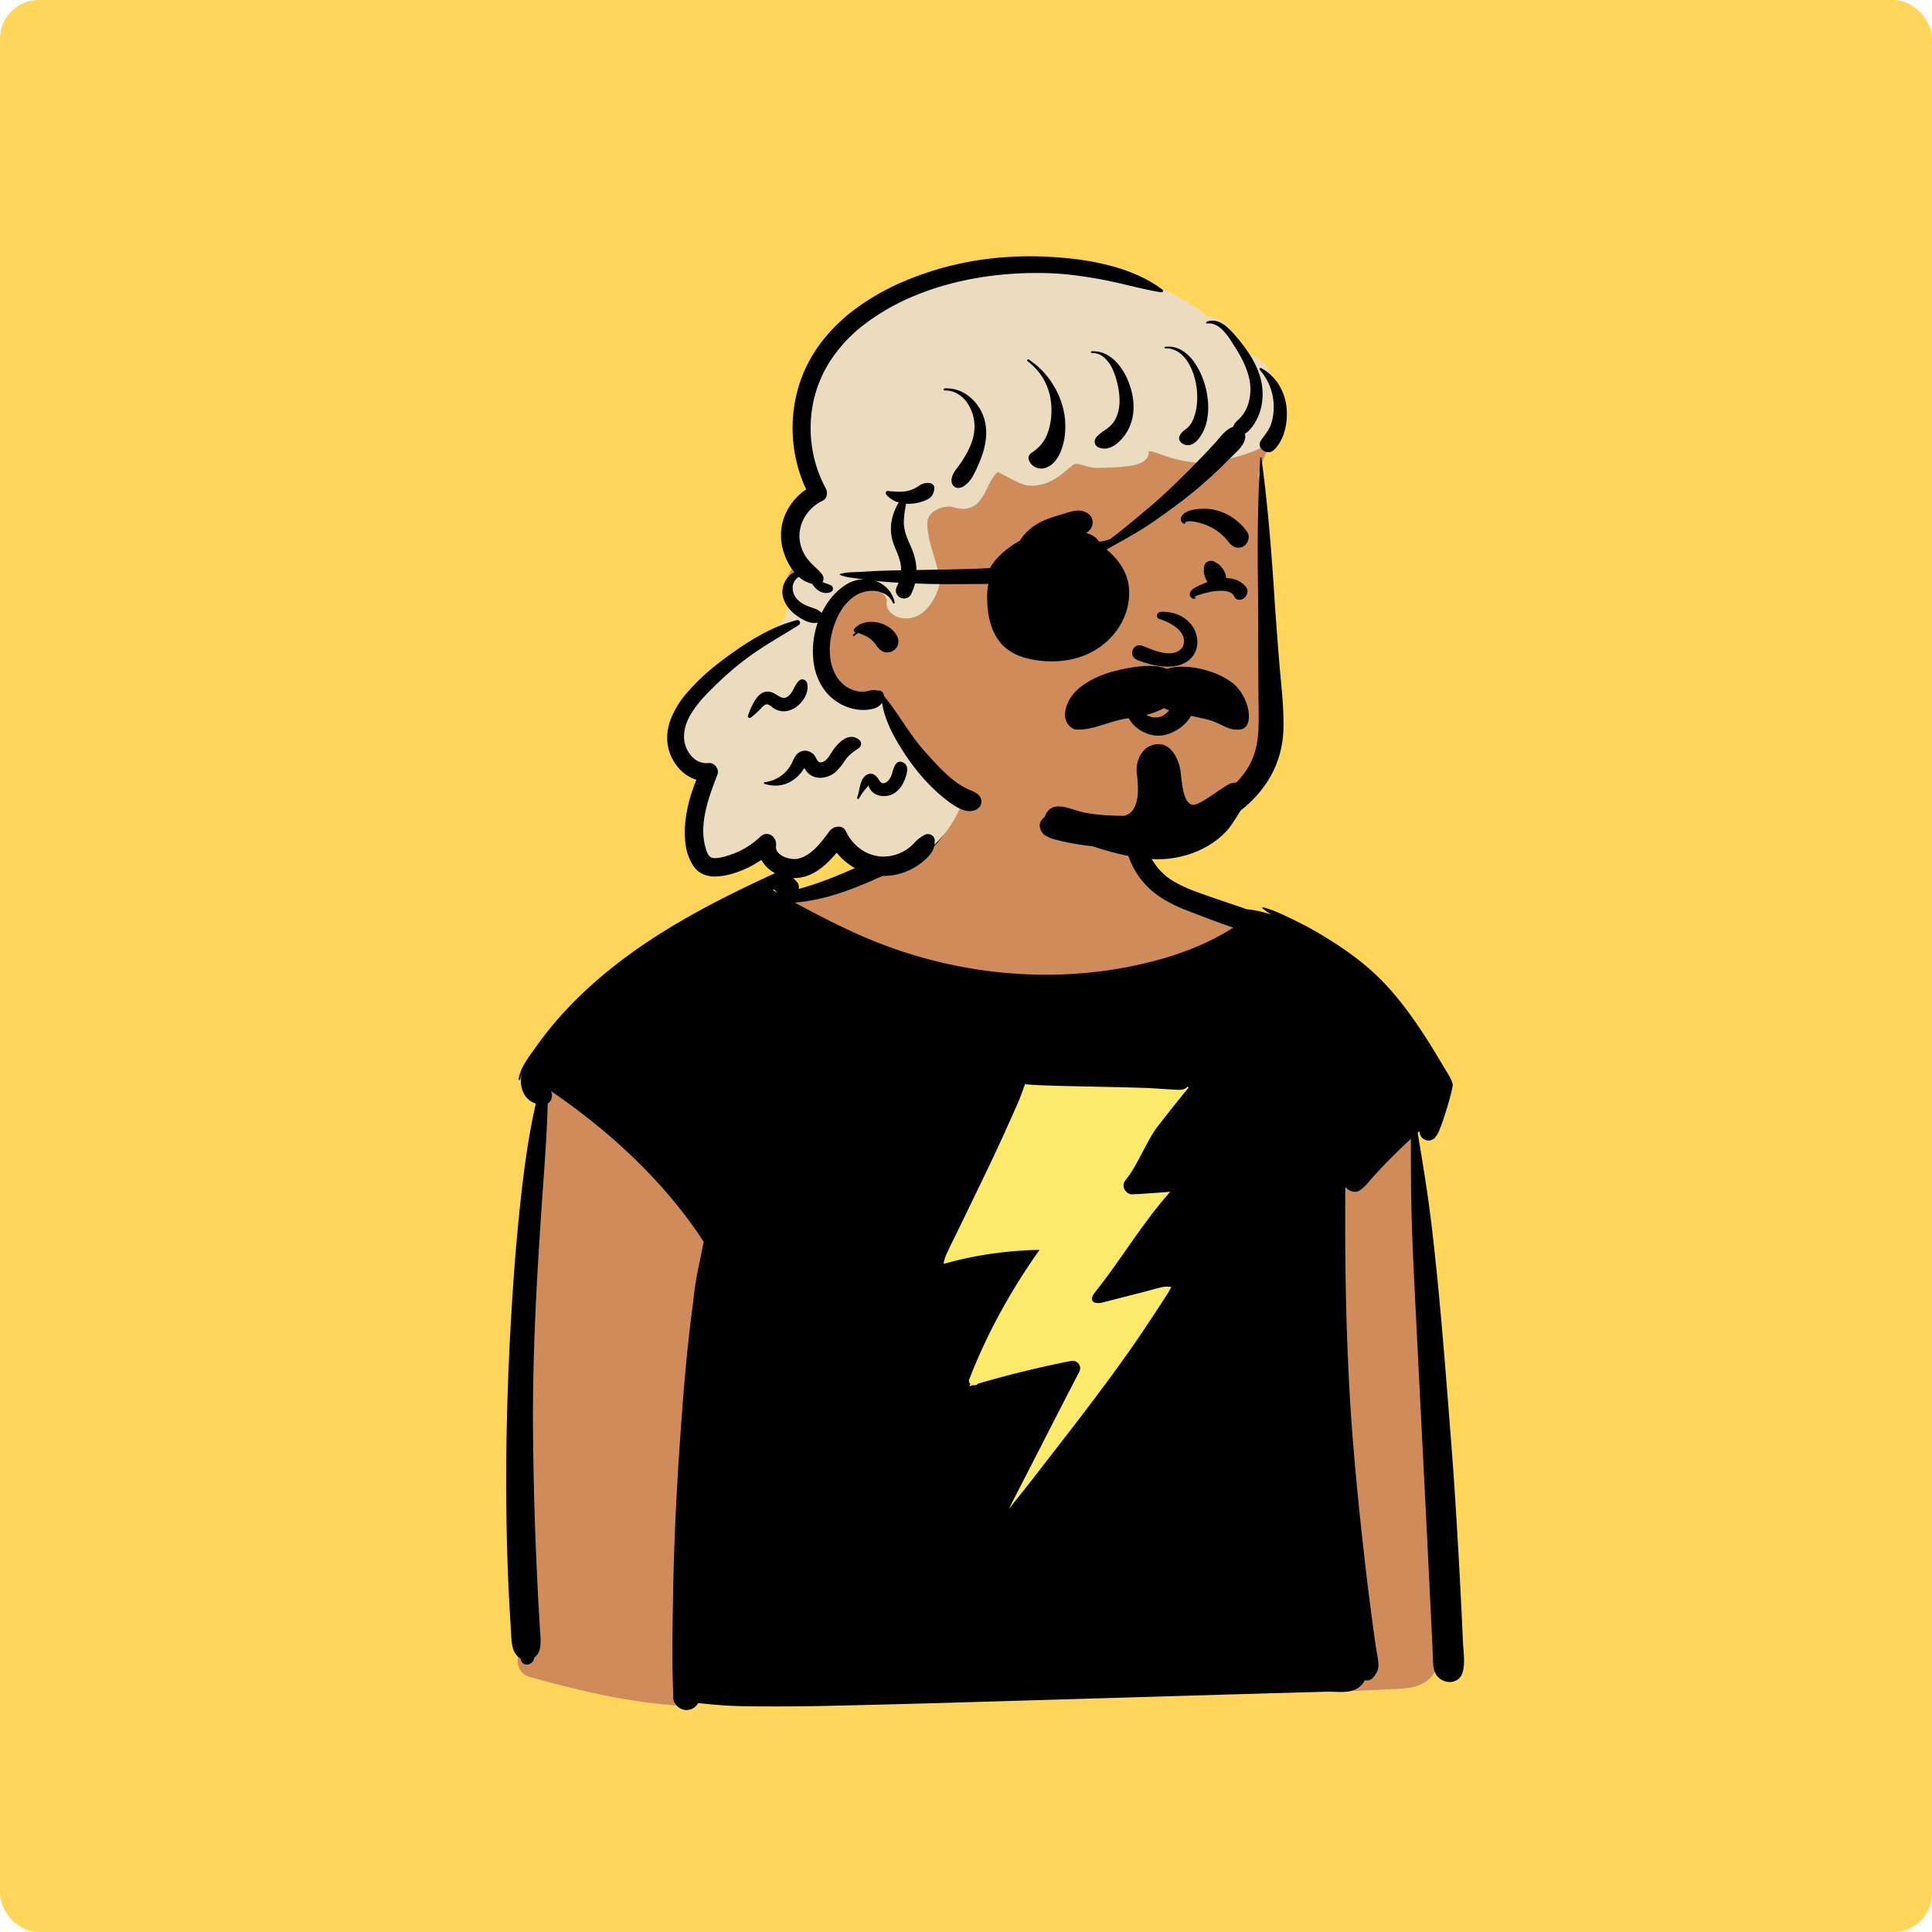
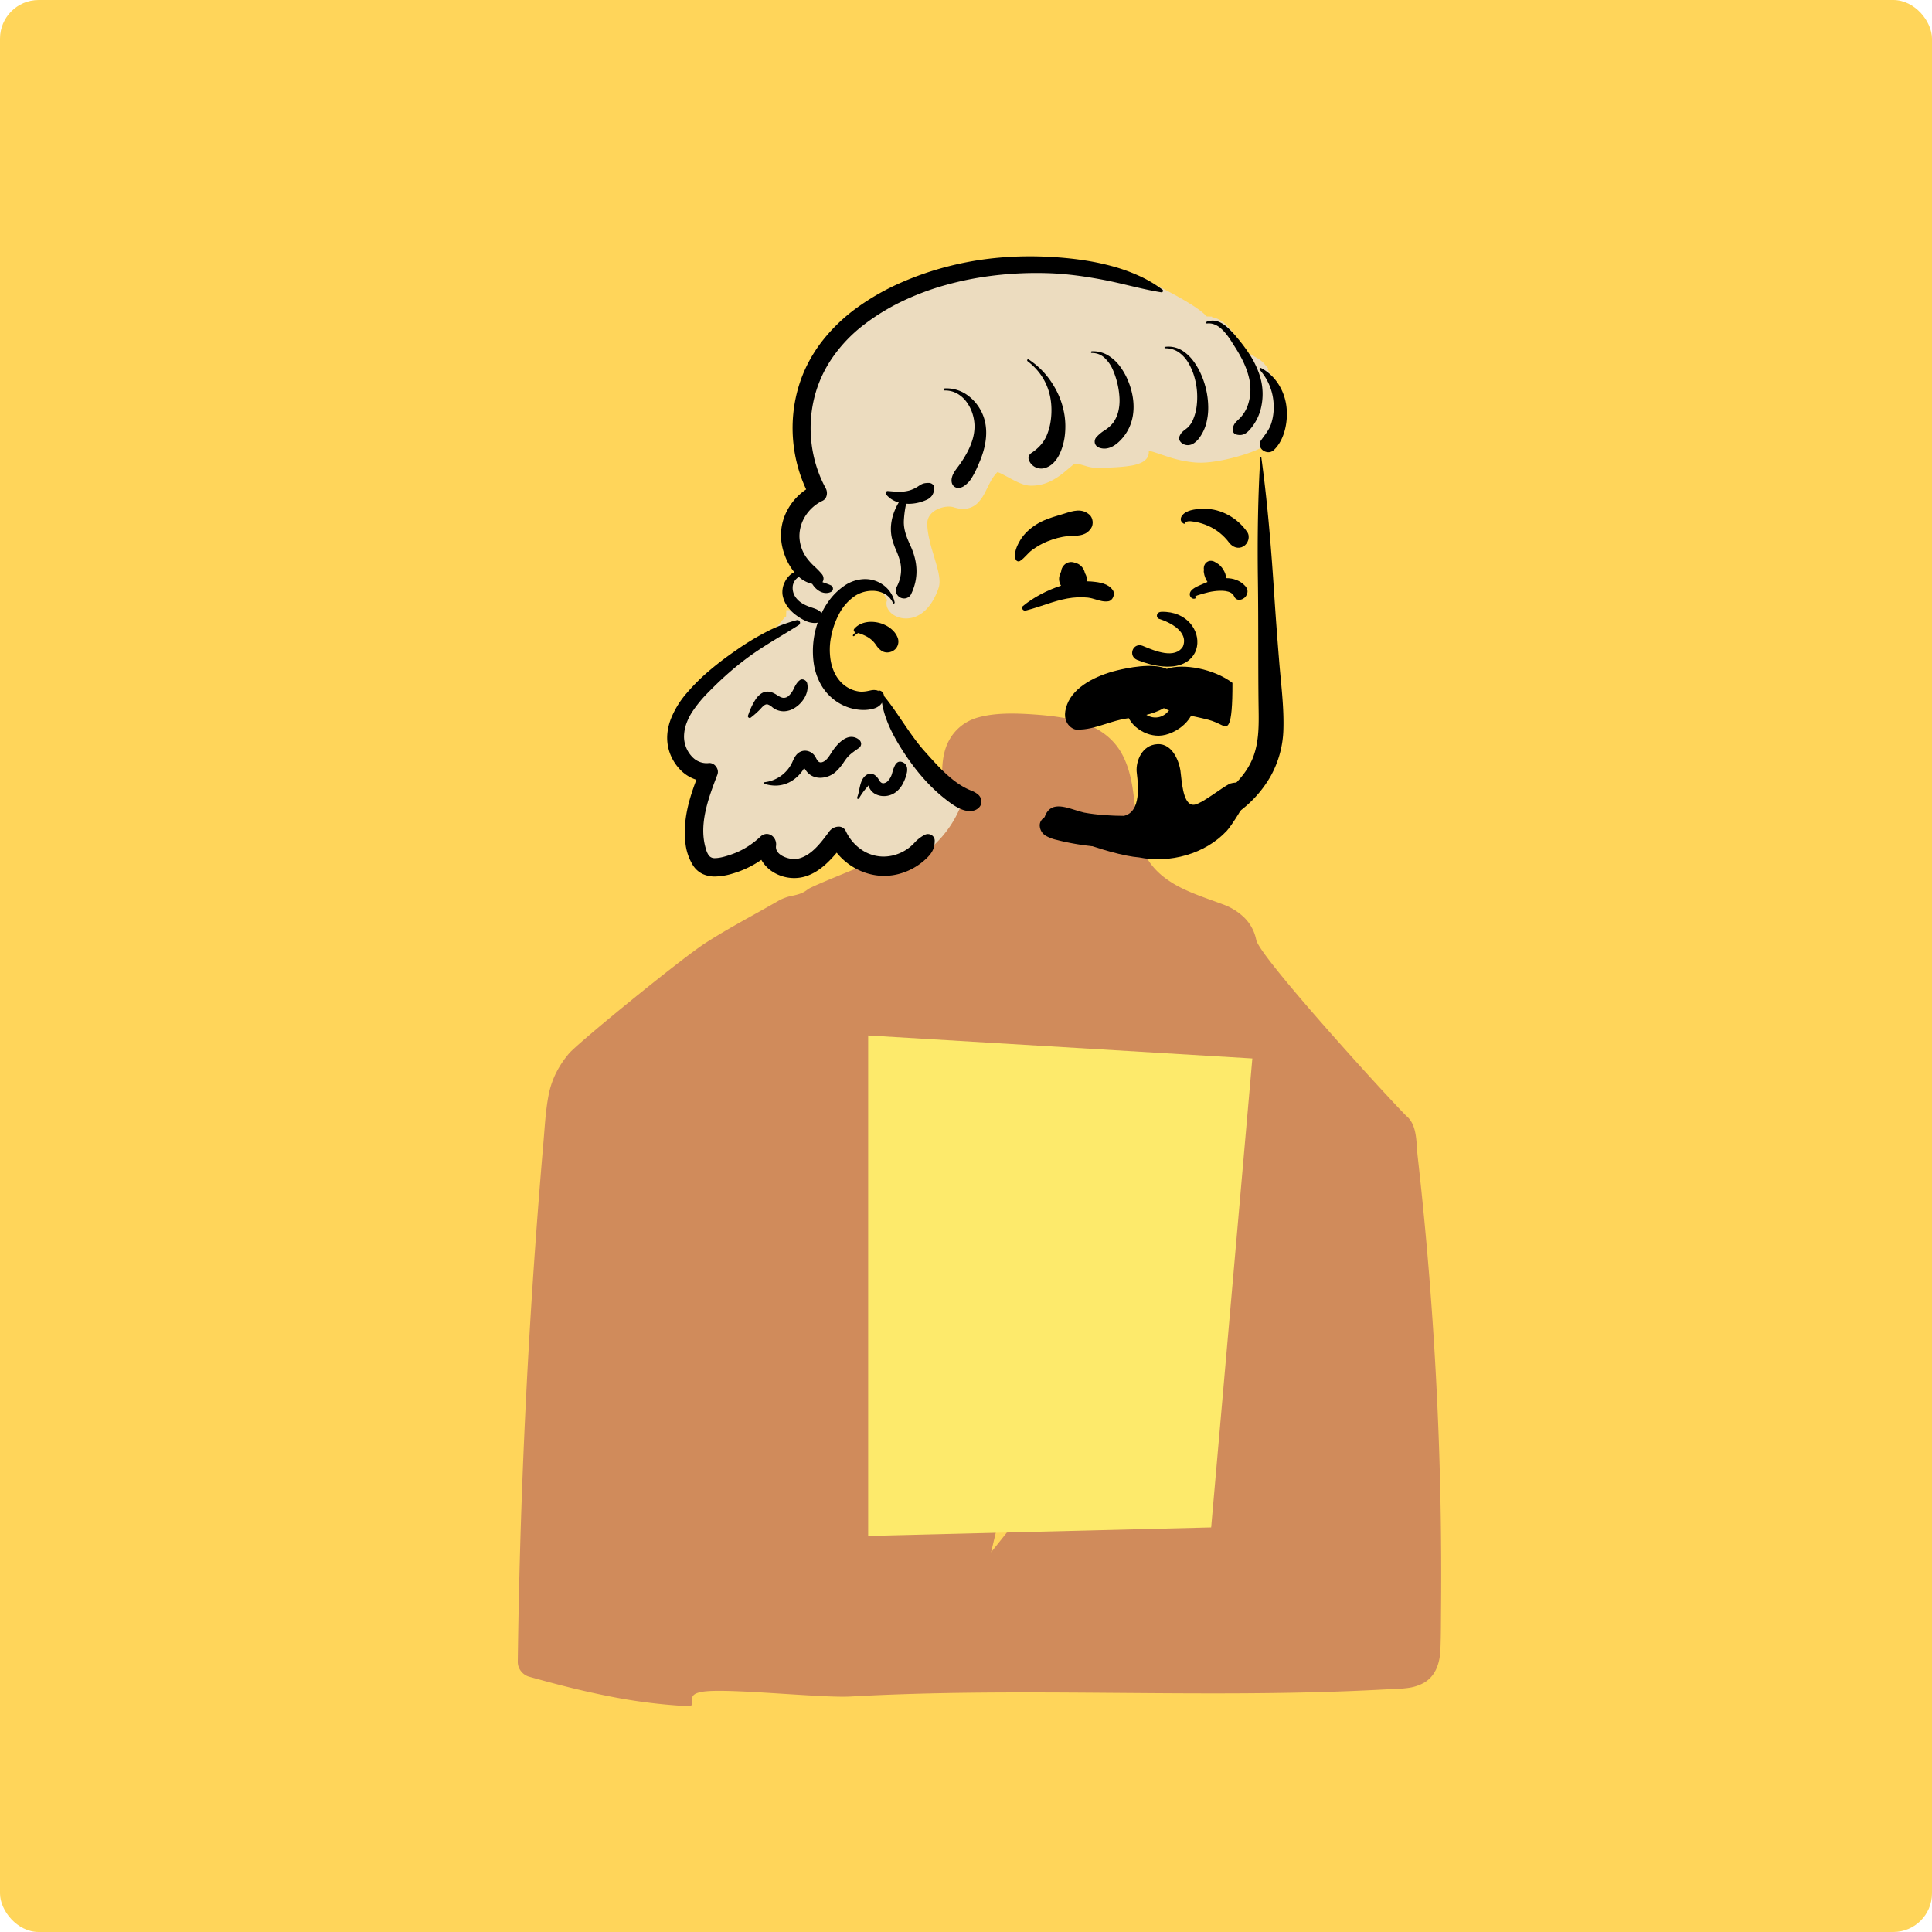
<svg xmlns="http://www.w3.org/2000/svg" viewBox="-350 -150 1500 1500" style="width: 487.5px; height: 487.5px; justify-content: center; align-self: center; transform: scale(1, 1);">
  <rect x="-350" y="-150" width="100%" height="100%" fill="#FFD55A" rx="30" />
  <g transform="rotate(0 414.841 613.332)">
    <g id="body_Thunder_T-Shirt" data-name="body/Thunder T-Shirt" transform="translate(0 459)">
      <path id="_Skin" data-name="✋ Skin" d="M131.6,770.609c-.347,0-.725-.011-1.124-.031a427.35,427.35,0,0,1-61.506-7.994c-17.768-3.537-36.332-8.1-60.191-14.791a12.184,12.184,0,0,1-6.292-4.318A11.688,11.688,0,0,1,0,736.268c.746-57.826,2.4-116.081,4.922-173.147,2.258-51.137,5.275-102.964,8.968-154.042,1.608-22.229,3.372-44.726,5.244-66.868l.816-9.547c.217-2.514.418-5.065.612-7.532.765-9.727,1.556-19.786,3.485-29.459a66.76,66.76,0,0,1,5.8-16.876,75.484,75.484,0,0,1,9.909-14.849c1.674-1.976,7.515-7.242,16.893-15.229,8.687-7.4,19.951-16.736,31.719-26.293,21.179-17.2,47.477-37.936,57.768-44.54,12.153-7.8,24.924-14.918,37.274-21.8,6.4-3.569,13.025-7.259,19.49-11.005a35.16,35.16,0,0,1,10.449-3.63c4.136-.94,8.043-1.828,11.731-4.9,2.007-1.671,19.57-8.854,36.555-15.8,12.953-5.3,26.346-10.775,32.384-13.63l.409-.2a125.942,125.942,0,0,0,15.116-8.333A57.833,57.833,0,0,0,322.2,87.468c1.344-1.614,3.243-7.591,4.572-12.647,1.655-6.3,2.727-12.144,2.731-14.894,0-1.8-.018-3.655-.039-5.447-.1-8.916-.207-18.135,2.458-26.689a38.612,38.612,0,0,1,3.857-8.585A35.86,35.86,0,0,1,348.76,6.6,38.359,38.359,0,0,1,357.48,3c7.285-2.017,15.813-3,26.071-3,6.3,0,12.493.377,16.605.661,5.9.407,13.658,1.04,21.406,2.329a100.3,100.3,0,0,1,20.76,5.524,56.39,56.39,0,0,1,15.544,9.167,47.632,47.632,0,0,1,11.379,13.973,67.859,67.859,0,0,1,5.531,14.068,116.1,116.1,0,0,1,2.975,14.838c.614,4.338,1.116,8.67,1.527,12.335l.95,8.567c.372,3.27.7,5.734,1.348,9.387a84.391,84.391,0,0,0,3.534,13.988A44.071,44.071,0,0,0,491.5,116.76a56.005,56.005,0,0,0,9.886,10.01,75.358,75.358,0,0,0,11.648,7.513c8.211,4.357,17.266,7.625,26.023,10.786,2.749.992,5.592,2.018,8.346,3.057a46.333,46.333,0,0,1,16.749,10.386,33.509,33.509,0,0,1,9.2,17.282c.629,3.121,6.68,11.79,17.985,25.767,9.377,11.594,22.05,26.46,37.665,44.184,27.491,31.2,56.111,62.141,61.254,66.973l.281.258c6.352,5.72,7.01,15.519,7.591,24.164.146,2.166.283,4.212.5,6.146,1.176,10.393,2.317,20.986,3.389,31.486,2.17,21.256,4.129,42.81,5.822,64.063,3.315,41.611,5.756,83.858,7.257,125.569,1.5,41.73,2.1,84.044,1.781,125.765l-.04,4.746c-.024,2.6-.038,5.22-.051,7.759-.042,7.942-.084,16.154-.446,24.2-.564,12.557-4.945,21.231-13.019,25.781a34.966,34.966,0,0,1-12.141,3.871,115.43,115.43,0,0,1-12.993.951c-1.494.053-3.039.107-4.531.182l-.587.031c-10.025.549-20.647,1.033-31.57,1.438-29.922,1.107-62.28,1.623-101.835,1.623-8.272,0-16.969-.021-26.587-.066-15.446-.071-31.157-.193-46.35-.311h-.1c-23.848-.185-48.509-.377-72.758-.377-25.238,0-47.42.211-67.813.644-24.285.516-46.453,1.347-67.771,2.542-1.607.09-3.552.136-5.781.136-10.954,0-27.658-1.059-45.342-2.181l-1.636-.1c-16.893-1.07-36.04-2.284-49.159-2.284-4.2,0-7.643.128-10.226.379-5.339.519-8.607,1.627-9.991,3.386-1.085,1.38-.863,2.946-.667,4.328.162,1.146.3,2.135-.294,2.823C134.625,770.31,133.487,770.609,131.6,770.609ZM380.264,277.188,297.976,437.44h53.508l-38.354,89.037h84.229L367.479,651.191,538.348,437.44H474.229l64.119-84.159H493.876l44.472-71.272Z" transform="translate(51.995 -55)" fill="#d08b5b" />
      <path id="_Top" data-name="👕 Top" d="M298.279,17.856,266.306,381.962,0,388.56V0Z" transform="translate(324.036 194.934)" fill="#fdea6b" />
-       <path id="_Ink" data-name="🖍 Ink" d="M140.026,741.664h0a10.426,10.426,0,0,1-1.378-.092,10.9,10.9,0,0,1-7.087-4.386,8.982,8.982,0,0,1-1.823-6.8c-1.105-25.065-.643-50.643-.2-75.379l0-.119q.057-3.163.113-6.322c.419-23.146,1.271-46.731,2.607-72.1,1.192-22.643,2.744-46.194,4.744-72,2.283-29.354,4.531-51.824,7.29-72.859.333-2.542.652-5.134.961-7.64a271.608,271.608,0,0,1,4.469-28.121c.724-3.109,1.368-6.39,1.991-9.562.518-2.636,1.052-5.358,1.639-8.027l-.323-.511c-1.21-1.915-2.46-3.893-3.747-5.768-4.448-6.487-8.987-12.681-13.49-18.41-26.433-33.636-60.411-64.731-100.99-92.42a7.855,7.855,0,0,1,.511,5.349,6.382,6.382,0,0,1-3.081,4.21c-.5,20.475-1.976,41.25-3.4,61.34v.017c-.3,4.284-.618,8.713-.918,13.074-3.216,46.829-4.487,72.248-5.235,89.161-1.444,32.66-2.048,61.867-1.845,89.289.225,30.387.925,60.445,2.08,89.339.668,16.489,1.352,31.251,2.091,45.131.3,5.656.653,11.408.992,16.971l0,.028c.116,1.906.261,4.278.4,6.53q.041.675.085,1.354a44.381,44.381,0,0,1-.091,9.99,14,14,0,0,1-1.458,4.4,11.336,11.336,0,0,1-3.156,3.658l-.011.067,0,.011c-.006.04-.012.077-.018.11a6,6,0,0,1-2.068,3.8,5.851,5.851,0,0,1-3.71,1.407,4.524,4.524,0,0,1-2.764-.9,5.372,5.372,0,0,1-1.858-2.894c-.046-.167-.1-.338-.14-.489l0-.006c-.046-.158-.094-.32-.138-.483-6.461-3.908-6.852-11.633-7.231-19.1-.048-.948-.1-1.927-.159-2.878-.509-7.862-.99-16.2-1.471-25.489C1.371,637.939.762,620.773.4,603.111-.2,573.9-.119,543.5.649,512.76c.728-29.145,2.094-59.516,4.06-90.27,2.094-32.828,4.73-62.29,8.06-90.069,2.906-24.175,6.16-43.762,10.239-61.64a14.781,14.781,0,0,1-6.107-3.516,17.325,17.325,0,0,1-4.142-6.344,20.133,20.133,0,0,1-1.357-6.535,20.528,20.528,0,0,1,.8-6.395,26.457,26.457,0,0,0-1.37,4.13.527.527,0,0,1-.523.441.685.685,0,0,1-.513-.24.646.646,0,0,1-.144-.53,34.243,34.243,0,0,1,4.292-11.462,113.605,113.605,0,0,1,6.927-10.4l0-.006c.628-.872,1.278-1.773,1.9-2.646a273.287,273.287,0,0,1,17.22-21.95c5.19-5.936,10.753-11.806,16.533-17.448,5.573-5.439,11.517-10.831,17.668-16.025a398.657,398.657,0,0,1,38.18-28.34c12.57-8.259,25.993-16.216,41.037-24.326,12.817-6.909,26.808-13.919,42.773-21.43,3.765-1.776,7.7-3.6,12.039-5.591a6.076,6.076,0,0,1,2.517-.567,5.541,5.541,0,0,1,1.183.128.017.017,0,0,0,.008,0l0,0a7.465,7.465,0,0,1,2.112-.3,10.416,10.416,0,0,1,6.278,2.328l.163.128a28.792,28.792,0,0,1,5.657,5.361,6.436,6.436,0,0,1,.98,4.919c6.554-1.765,13.368-3.982,20.83-6.779,15.937-5.97,31.157-13.129,45.38-19.949.918-.441,1.883-.9,2.735-1.3a140.6,140.6,0,0,0,16.761-8.911c6.04-3.949,10.4-8.2,13.334-12.987,3.84-6.255,5.19-13.629,6.5-20.76l.011-.06q.112-.611.224-1.22c.51-2.762.991-5.587,1.456-8.319,1-5.9,2.043-12.005,3.444-17.9a7.658,7.658,0,0,1,2.94-4.288A8.333,8.333,0,0,1,345.649,0a9.764,9.764,0,0,1,4.12,1.111,6.249,6.249,0,0,1,3.366,3.961,11.636,11.636,0,0,1,.374,5.25c-1.007,6.741-2.486,13.557-3.917,20.15v.006c-.543,2.5-1.105,5.093-1.632,7.635-1.589,7.692-3.679,16.52-8.41,23.95-3.892,6.107-9.294,11.435-16.514,16.287A147.282,147.282,0,0,1,302.419,89.38c-16.4,7.547-33.35,15.35-51.07,20.351a149.045,149.045,0,0,1-26.27,4.969c-.278.027-.643.06-1,.08,4.008,2.2,8.106,4.367,11.959,6.4,14.212,7.506,26.9,13.711,38.79,18.969a360.18,360.18,0,0,0,70.453,22.785,353.974,353.974,0,0,0,73.633,7.832c1.876,0,3.778-.016,5.654-.047a341.1,341.1,0,0,0,38.2-2.763,320.14,320.14,0,0,0,37.627-7.188,244.381,244.381,0,0,0,39.16-13.219,194.732,194.732,0,0,0,20.11-10.341c1.673-1,3.281-2.036,4.77-3.011-11.573-3.913-23.146-8.4-34.337-12.733l-.006,0-1.1-.425a108.521,108.521,0,0,1-20.276-9.97,63.473,63.473,0,0,1-16.534-15.22,62.992,62.992,0,0,1-9.2-17.677,92,92,0,0,1-4.173-19.545c-1.1-10.084-1.836-25.109.94-39.42a.938.938,0,0,1,.976-.769,1.118,1.118,0,0,1,1.094.769c1.6,5.606,2.792,11.407,3.945,17.017,1.315,6.4,2.675,13.01,4.645,19.384a141.1,141.1,0,0,0,6,16.216,75.74,75.74,0,0,0,8.675,14.9A47.311,47.311,0,0,0,519.73,99.15a116.521,116.521,0,0,0,17.7,7.8c7.458,2.747,15.111,5.332,22.512,7.831l.029.01c4.911,1.659,9.989,3.374,14.959,5.119a79.138,79.138,0,0,1,19.03,4.251c-2.58-1.736-4.768-3.32-6.69-4.839a.413.413,0,0,1-.135-.482.6.6,0,0,1,.531-.394.46.46,0,0,1,.115.015c7.916,2.033,16.107,6.021,23.334,9.539l.516.251c8.248,4.028,15.559,7.989,22.35,12.111,8.388,5.1,15.617,9.877,22.1,14.616a191.88,191.88,0,0,1,20.33,16.965c10.875,10.494,21.136,23.073,32.29,39.588,4.235,6.276,8.579,13.1,13.28,20.861,1.885,3.1,3.9,6.473,6.339,10.62.528.9,1.1,1.812,1.652,2.7,1.988,3.187,4.042,6.479,4.9,10.071.145.608-.228,2.786-1.079,6.3-.8,3.283-1.951,7.481-3.254,11.822-2.384,7.943-5.645,17.583-7.647,20.821-.324.516-.642,1-.97,1.489a6.882,6.882,0,0,1-5.749,3.284,7.22,7.22,0,0,1-5.215-2.328,6.658,6.658,0,0,1-1.765-5.115c-.554.487-1.073.948-1.541,1.369l.006.033c3.906,23.4,7.944,47.587,10.815,71.827,6.066,51.3,10.149,103.63,14.1,154.237v.006l.015.192c.466,5.974.948,12.151,1.426,18.226,2.229,28.424,3.883,56.615,5.521,85.4.888,15.778,1.634,30.076,2.28,43.711.353,7.349.7,14.784,1.006,21.343l.024.517c.08,1.787.221,3.589.37,5.5.459,5.873.933,11.945-.47,17.395a10.69,10.69,0,0,1-3.97,6.113,10.551,10.551,0,0,1-6.266,1.958,12.68,12.68,0,0,1-6.911-2.091A11.862,11.862,0,0,1,720.9,711.8c-1.221-3.435-1.309-7.228-1.395-10.9-.023-1.006-.048-2.047-.1-3.054l-.3-6.5-.3-6.412c-.39-8.141-.784-16.166-1.171-23.852-.4-7.967-.786-16.029-1.164-23.825l-.009-.195c-.376-7.756-.764-15.775-1.156-23.659-1.474-29.651-3-59.8-4.483-88.954l-.016-.316c-1.354-26.684-2.754-54.277-4.111-81.49-.208-4.183-.424-8.462-.614-12.236V430.4c-1.222-24.261-2.486-49.349-3.155-74.049-.467-17.412-.5-35.114-.529-52.235q-.005-2.958-.011-5.917c-.34.309-.686.631-1.021.942l-.007.006-.563.522c-7.627,7.162-13.731,13.165-19.21,18.891-2.645,2.767-6.112,6.428-9.48,10.21-.66.743-1.313,1.515-1.944,2.262a34.943,34.943,0,0,1-7.366,7.148,6.433,6.433,0,0,1-3.742,1.124,9.623,9.623,0,0,1-6.148-2.4c-.221-.2-.443-.393-.657-.577a5.671,5.671,0,0,1-.752-.794c-.027,4.844-.059,10.575-.08,16.351-.093,33.223.287,63.127,1.161,91.421,1,32.435,2.63,62.292,4.979,91.278,2.232,27.632,5.143,56.865,9.16,92,1.668,14.605,3.539,29.7,5.56,44.87.975,7.3,2.012,14.711,3.17,22.66.192,1.335.45,2.727.7,4.073l0,.008a53.07,53.07,0,0,1,1.09,8.28,11.968,11.968,0,0,1-1.219,5.638,23.174,23.174,0,0,1-3.281,4.731A5.966,5.966,0,0,1,668.2,718.7a6.966,6.966,0,0,1-1.687-.2,13.558,13.558,0,0,1-2.88,4.181c-4.469,4.375-10.534,4.965-15.877,4.965-1.791,0-3.576-.072-5.3-.142l-.084,0h-.006c-1.762-.072-3.425-.139-5.067-.139-.52,0-1,.007-1.464.021l-24.217.715-.193.006L574.9,729.181l-6.323.187c-69.928,2.072-142.237,4.214-213.408,6.313-35.993,1.071-72.959,2.023-109.87,2.83-11.1.237-22.846.352-35.912.352-5.954,0-12.175-.023-19.017-.072a358.027,358.027,0,0,1-41.31-2.58,10.212,10.212,0,0,1-9.032,5.454ZM439.67,470.542h0a5.943,5.943,0,0,1,5.142,2.841,5.764,5.764,0,0,1,.086,5.768l-.425.815c-.461.882-.934,1.789-1.394,2.685-7.854,15.088-15.733,30.484-23.353,45.372l-.011.021c-3.681,7.192-7.487,14.629-11.267,21.985q-4.718,9.189-9.436,18.371l-.464.9q-4.155,8.087-8.309,16.176c-.016.026-.03.053-.043.079s-.024.048-.038.072c6.579-8.072,13.278-16.5,19.91-25.06,3.434-4.435,7-9.035,10.155-13.093,22.222-28.63,45.2-58.233,66.336-88.518,6.355-9.11,12.485-18.393,18.22-27.121,3.011-4.588,6.089-9.332,9.15-14.1.094-.142.323-.564.612-1.1.539-.994,1.354-2.5,1.988-3.461-.467-.025-.944-.064-1.405-.1-.833-.067-1.69-.136-2.548-.136a11.893,11.893,0,0,0-2.257.2c-3.525.684-7.081,1.667-10.521,2.618-1.63.45-3.312.915-4.969,1.342-8.148,2.081-16.427,4.2-24.434,6.259l-.032.008-3.364.863c-1.243.31-2.5.634-3.718.947l-.242.062a13.8,13.8,0,0,1-3.413.466c-2.274,0-3.942-.737-4.577-2.023-.7-1.42-.147-3.375,1.6-5.653l.073-.095c1.183-1.539,2.406-3.13,3.637-4.7,7.224-9.288,14.311-19.393,21.164-29.166,10.733-15.305,21.83-31.129,34.055-44.754-10.453.792-19.877,1.487-29.35,1.99-.1.005-.2.008-.3.008a6.816,6.816,0,0,1-5.829-3.891,6.063,6.063,0,0,1,.23-6.4c1.074-1.492,2.069-2.849,3.04-4.149,3.472-4.647,7.168-11.682,10.743-18.485,3.849-7.325,7.83-14.9,11.646-19.776l1.224-1.563c7.406-9.458,15.062-19.236,22.9-28.606l-.949-.8c-1.723,2.257-4.708,2.518-6.8,2.518-1.1,0-2.182-.078-3.229-.154h-.006c-.434-.031-.843-.061-1.241-.084-4.352-.238-8.961-.527-13.7-.859-7.947-.552-26.21-.932-45.544-1.334-25.632-.533-52.133-1.084-55.546-2.086q-.346.955-.69,1.907c-1.825,5.053-3.549,9.824-5.72,14.673-2.715,6.079-5.581,12.482-9.02,20.15-5.83,13-12.044,25.984-17.89,38.079q-4.489,9.295-8.978,18.584l-1.051,2.176q-4.345,8.994-8.691,17.989c-.986,2.032-2,4.08-2.987,6.061-2.083,4.191-4.236,8.525-6.163,12.861-.478,1.077-2.029,4.774-1.91,7.129a286.607,286.607,0,0,1,35.495-7.628,300.857,300.857,0,0,1,36.155-3.151c.669-.02,1.347-.032,2-.043h.01l.135,0,.529-.01a481.789,481.789,0,0,0-30.454,48.632,442.62,442.62,0,0,0-24.064,51.692,3.209,3.209,0,0,0,.821,3.772q-.2.4-.395.8l-.011.022c-.156.316-.318.642-.474.966.561-.17,1.143-.341,1.656-.492q.6-.177,1.207-.356a4.871,4.871,0,0,0,.934.091,4.192,4.192,0,0,0,3.1-1.286c23.61-6.92,47.824-12.841,71.97-17.6A6.684,6.684,0,0,1,439.67,470.542ZM665.679,334.931a8.759,8.759,0,0,1-.58.95c.137-.144.282-.286.409-.411l.171-.169Zm-457.59-230.38h0l-.009,0c-.34.156-.725.334-1.111.505,1.084.655,2.258,1.352,3.59,2.13-.37-.359-.734-.744-1.087-1.116l-.005-.006c-.235-.248-.478-.5-.718-.749a6.633,6.633,0,0,1-.66-.77Z" transform="translate(43 -23)" />
    </g>
    <g transform="translate(225 0)">
      <g>
        <g id="head_Medium_Bangs_2" data-name="head/Medium Bangs 2">
-           <path id="_Skin" data-name="✋ Skin" d="M463.868,89.463c-2.221-5.605-6.149-12.65-12.714-12.931-5.078-15.525-17.7-31.336-35.266-30.916C364.34-7.1,299.444-4.613,231.594,6.546c-35.8,6.639-72.143,19.639-98.841,45.293-31.976,30.2-44.427,82.9-19.387,121.092-21.641,11.6-22.061,39.117-12.806,58.976-11.125,7.693-11.8,26.365.726,32.233a11.376,11.376,0,0,0,1.075,7.972c-6.211,5.17-14.295,8.989-20.978,12.272a9.881,9.881,0,0,0-5.366,6.492C54.073,305.272-.645,340.454.007,368.455c-.322,14.608,10.514,24.222,23.682,28.05-7.835,15.663-13.782,33.958-6.282,50.854,2.073,5.1,17.605,20.108,18.387,20.385,1.367,1.172,23.65-9.058,34.48-14.276,2.1,13.66,16.707,20.817,29.3,16.136,11.939-3.6,19.278-13.706,26.808-22.9,10,21.8,39.4,22.054,58.408,12.654,17.069-7.885,30.044-22.337,37.272-39.752,38.382,18.789,83.288,24.266,124.988,16.761,2.676,4.736,8.6,7.917,13.877,6.085,22.174-6.666,46.691-7.04,65.487-22.313,39.179-28.121,42.478-79.965,39.746-124.158-2.423-44.063-.3-88.493-8.312-132.08,3.476-12.833,9.258-24.178,14.608-36.234C478.266,115.025,478.144,96.232,463.868,89.463Z" transform="translate(-56 55)" fill="#d08b5b" />
          <path id="_Hair" data-name="💈 Hair" d="M279.007,0l1.523.006q3.777.025,7.539.149a277.29,277.29,0,0,1,42.627,5.1l2.365.454c3.87.758,7.336,1.518,12.865,2.809L356.9,11.1c5.587,1.3,9.7,2.2,13.493,2.927l.5.094s29.242,14.016,38.686,23.237l.942.927.4.4,4.106.13.04.518.035.005c4.077.634,7.764,2.746,11.194,6.033l.366.357.352.353a58.9,58.9,0,0,1,7.739,10.2l.666,1.049,1.193,1.893.967,1.52q.942,1.492,1.811,2.953l.571.972.411.714,10.6,6.184A18.131,18.131,0,0,1,455.161,75l.344.382.338.393,2.889,3.437-.582.606.281.37.5.691.492.7.479.709.206.312.311.673.152.336.121.277.362.186.736,1.329a48.707,48.707,0,0,1,6.02,22.774A45.409,45.409,0,0,1,465.6,123.63a34.374,34.374,0,0,1-5.239,9.642L458.3,136.1l-.421.583-.5.709-.234.337c-3.349,4.85-31.971,14.031-49.563,14.475l-.53.011-.677.007q-2.518.011-4.864-.184a90.917,90.917,0,0,1-20.445-4.319l-1.525-.493-8.1-2.721c-.258-.085-.466-.154-.61-.2l-.739-.231a26.2,26.2,0,0,0-3.963-.975l-.18-.022-.018.335-.006.316v.257c.052,3.727-2.212,6.444-5.723,8.176a31.466,31.466,0,0,1-8.733,2.481l-.577.092c-5.911.913-12.96,1.3-24.752,1.57q-.674.015-1.358-.016a32.878,32.878,0,0,1-8.221-1.609l-1.749-.5-.948-.262a17.65,17.65,0,0,0-3.665-.717l-.269-.011-.267,0a4.1,4.1,0,0,0-2.705.849l-.4.324-5.437,4.554c-.708.589-1.343,1.112-1.808,1.482l-.189.149c-7.462,5.85-14.576,9.193-22.958,9.51l-.561.017-.584.007q-.639,0-1.282-.023c-3.529-.134-7.193-1.443-12.2-3.965l-1.037-.53-.726-.379c-.371-.195-.757-.4-1.176-.624l-3.732-2-1.908-1a26.33,26.33,0,0,0-4.4-1.971l-.14-.037-.08.077a31.492,31.492,0,0,0-5.506,7.723l-.275.511-.4.761-2.6,5.168-.491.961a33.432,33.432,0,0,1-5.447,8.207,15.721,15.721,0,0,1-10.7,5.08l-.432.023-.512.013a23.368,23.368,0,0,1-6.493-.937l-.54-.155-.526-.161c-3.464-1.094-8.939-.413-13.288,1.9-4.723,2.507-7.324,6.331-7.208,11.219a53.309,53.309,0,0,0,.828,7.851l.139.775a119.462,119.462,0,0,0,2.865,11.653l2.894,9.763.327,1.139.328,1.172c.47,1.707.845,3.195,1.154,4.6,1.181,5.355,1.378,9.376.194,12.8-5.22,15.106-14.28,23.131-24.592,23.469l-.356.009h-.441c-7.922-.085-15.1-5.248-15.015-11.935a5.48,5.48,0,0,1,.374-1.944l.106-.249.051-.106-.082-.2a18.376,18.376,0,0,0-14.679-10.918l-.375-.044-.37-.036c-.363-.031-.726-.053-1.069-.065l-.336-.009-.4,0c-8.813.013-17.533,5.88-24.393,15.476a53.229,53.229,0,0,0-3.951,6.495l-.393.774-1.907,3.9-1.288,3.774c-7.1,20.779-3.5,42.522,10.351,53.764l.423.337a33.061,33.061,0,0,0,17.129,6.934c.721.074,1.447.12,2.145.139l.518.009.6,0a23.4,23.4,0,0,0,5.75-.754,7.81,7.81,0,0,0,3.12-1.453,4.741,4.741,0,0,0,.455-.441l.106-.127.04-.054,9.469,1.4c1.611,10.224,6.264,20.818,13.833,32.967l.477.761.832,1.31.846,1.311c8.906,13.7,18.839,25.233,29.757,34.084l.763.613,1.023.811.939.735c1.824,1.416,3.345,2.518,4.866,3.5l.381.244,3.591,2.275-1.667,3.91a83.856,83.856,0,0,1-15.871,24.477l-.624.658-4.6,4.741-3.536-4.5a.371.371,0,0,0-.2-.095l-.065-.007h-.036l-.048,0-.057.015-.058.026a22.346,22.346,0,0,0-6.19,4.679l-.3.314-.353.371-.486.506a38.049,38.049,0,0,1-26.047,11.537l-.63.012h-.634q-.341,0-.683-.012c-14-.388-26.548-9.358-32.715-22.5-.245-.522-.47-.692-.885-.726l-.118-.006-.148,0A4.357,4.357,0,0,0,122,441.282l-.125.157-2.361,3.171-.9,1.2c-8.42,11.054-15.333,17.1-24.618,18.936a15.557,15.557,0,0,1-2.326.269l-.5.02h-.291A25.739,25.739,0,0,1,78.7,461.849c-4.744-2.695-7.678-6.839-7.306-11.974l.028-.329.066-.549c.31-2.742-1.885-4.232-3.564-2.886l-.114.1-.139.126A67.932,67.932,0,0,1,44.222,460.87l-.758.266-1.126.384c-5.4,1.824-9.216,2.728-13.229,2.8a10.518,10.518,0,0,1-8.449-3.6,16.229,16.229,0,0,1-3.094-6l-.142-.442-.31-1.013-.192-.659c-2.486-8.748-2.54-18.1-.588-28.424,1.458-7.71,3.779-15.158,7.683-25.6l.758-2.013,1.563-4.106c.157-.412-.782-1.85-1.363-2.012l-.068-.012-.53.057c-.372.035-.747.06-1.131.075l-.584.014h-.383C9.6,390.46-.087,378.026,0,364.855c.1-12.339,6.3-22.947,18.15-35.541l1.029-1.084,1.114-1.154,1.1-1.126a248.2,248.2,0,0,1,32.5-28.1l.928-.662,1.033-.729c3.774-2.647,7.443-5.048,12.521-8.2l2.989-1.846,12.115-14.3q.436-.247.859-.493l.154-4.959,11.673.241a23.431,23.431,0,0,1-7.409-5.726c-6.625-7.856-5.794-18.77,2.262-24.132l.284-.185,3.4-2.1,2.779,2.438a18.175,18.175,0,0,0,7.665,4.181l.424.1,2.095.444.408.66.236-.342a.356.356,0,0,0-.019-.1l-.021-.049-.044-.068-.264-.324-.291-.348a55.067,55.067,0,0,0-3.878-3.988l-1.333-1.281-1.037-1.009a39.061,39.061,0,0,1-5.714-6.63,34.565,34.565,0,0,1-6.092-18.729c-.189-13.628,8.288-26.512,20.848-32.392.44-.206.764-1.669.237-2.637a103.859,103.859,0,0,1-9.427-73.945c5.7-23.215,19.882-43.707,40.185-59.4C176.309,14.385,224.659.489,275.959.01L277.514,0Z" transform="translate(-49.007 57)" fill="#ecdcbf" />
          <path id="_Ink" data-name="🖍 Ink" d="M98.635,482.725c-.187,0-.367,0-.551-.005a31.12,31.12,0,0,1-14.671-3.961A26.6,26.6,0,0,1,73.1,468.589,77.248,77.248,0,0,1,51.44,479.053l-.693.205a49.092,49.092,0,0,1-13.582,2.259,22.429,22.429,0,0,1-9.5-1.9A18.278,18.278,0,0,1,20,472.809a41.085,41.085,0,0,1-5.876-17.54,75.121,75.121,0,0,1,.254-18.641c1.444-11.116,5-21.517,8.284-30.226A29.829,29.829,0,0,1,9,397.37a36.355,36.355,0,0,1-4.8-6.911,35.772,35.772,0,0,1-3.065-7.76c-1.955-7.42-1.391-15.3,1.677-23.427a70.22,70.22,0,0,1,12.5-20.32,155.145,155.145,0,0,1,18.4-18.1c6-5.064,12.75-10.154,20.627-15.563a204.093,204.093,0,0,1,22.159-13.442,112.3,112.3,0,0,1,24.1-9.352,2.293,2.293,0,0,1,.559-.072,2.018,2.018,0,0,1,1.915,1.5,2.047,2.047,0,0,1-.886,2.345c-4.336,2.758-8.793,5.456-13.1,8.065-8.055,4.876-16.384,9.918-24.217,15.53-5.534,3.963-11.091,8.363-16.516,13.08-5.108,4.44-10.264,9.305-15.326,14.459l-1.091,1.117a96.835,96.835,0,0,0-12.733,15.529,44.457,44.457,0,0,0-4.393,9.018,30.794,30.794,0,0,0-1.737,9.775,22.7,22.7,0,0,0,1.667,8.544,22.091,22.091,0,0,0,4.722,7.284,15.457,15.457,0,0,0,11.082,4.87,15.3,15.3,0,0,0,1.846-.113,4.755,4.755,0,0,1,.575-.035,6.425,6.425,0,0,1,5.1,3.022,6.365,6.365,0,0,1,1.005,5.786l-1.563,4.1c-2.959,7.817-6.268,16.927-8.077,26.12-2,10.138-1.877,18.894.361,26.769l.183.624a16.947,16.947,0,0,0,2.229,5.211,5.518,5.518,0,0,0,4.727,2.245H37.1c4.229-.075,8.655-1.482,12.827-2.916a59.7,59.7,0,0,0,11.923-5.674,66.314,66.314,0,0,0,10.474-8.044,7.314,7.314,0,0,1,5-2.161,6.981,6.981,0,0,1,5.146,2.424,8.483,8.483,0,0,1,2.061,6.608l-.027.217a6.468,6.468,0,0,0,1.678,5.307c2.832,3.249,8.539,4.949,12.713,4.949a11.509,11.509,0,0,0,2.208-.193c10.516-2.08,18.1-12.3,24.2-20.518l.644-.867a9.33,9.33,0,0,1,7.143-3.612,5.979,5.979,0,0,1,5.663,3.612,35.521,35.521,0,0,0,11.424,13.823,30.489,30.489,0,0,0,16.9,5.806c.286.008.576.012.863.012a31.533,31.533,0,0,0,9.013-1.324,34.265,34.265,0,0,0,8.319-3.776A32.382,32.382,0,0,0,191.348,456l.456-.475a28.061,28.061,0,0,1,8.07-6.3,5.411,5.411,0,0,1,6.386.921,4.918,4.918,0,0,1,1.445,3.571c-.028,5.126-1.48,8.639-5.18,12.529a48.588,48.588,0,0,1-21.739,13.032,45.294,45.294,0,0,1-12.345,1.756c-.457,0-.919-.008-1.372-.023a45.63,45.63,0,0,1-10.153-1.5,47.929,47.929,0,0,1-9.543-3.664,48.628,48.628,0,0,1-15.757-12.835c-5.153,6.161-9.777,10.517-14.551,13.709a37.5,37.5,0,0,1-8.679,4.371A30.151,30.151,0,0,1,98.635,482.725ZM349.2,459.019a179.552,179.552,0,0,1-21.025-1.236,191.751,191.751,0,0,1-22.5-3.873l-3.2-.8a30.039,30.039,0,0,1-8.456-3.176,9.52,9.52,0,0,1-4.709-7.236,6.7,6.7,0,0,1,.894-4.368,9.273,9.273,0,0,1,3.347-3.119,9.084,9.084,0,0,1,4.717-1.2,26.53,26.53,0,0,1,6.575,1.143l.587.153a193.01,193.01,0,0,0,19.691,4.118,164.257,164.257,0,0,0,24.344,1.776,184.178,184.178,0,0,0,18.887-.988,150.087,150.087,0,0,0,36.118-8.112,101.829,101.829,0,0,0,31.98-18.345c9.153-7.95,15.474-16.6,18.788-25.715,4.323-11.884,4.127-24.793,3.938-37.277-.017-1.142-.037-2.435-.052-3.689-.175-15.1-.194-30.444-.213-45.288v-.011c-.02-16.4-.041-33.366-.273-50.059-.489-35.16.112-66.352,1.838-95.357a.472.472,0,0,1,.481-.417.329.329,0,0,1,.347.3c5.1,37.04,7.894,74.068,9.95,105.4,1.12,17.06,2.455,35.106,3.969,53.639.335,4.1.731,8.31,1.114,12.378v.005c1.225,13.013,2.492,26.468,2.091,39.553a78.866,78.866,0,0,1-9.946,36.5,89.107,89.107,0,0,1-25.417,28.117c-18.276,13.433-42.19,22.091-71.08,25.736A182.815,182.815,0,0,1,349.2,459.019ZM234.931,430.726c-7.283,0-15.132-6.249-19.821-9.983-11.374-9.052-22.008-21.127-31.605-35.888l-.855-1.326c-5.725-8.941-13.6-22.5-15.88-36.971l-.374.607c-.029.044-.051.076-.065.1a9.074,9.074,0,0,1-1.433,1.528,12.463,12.463,0,0,1-5.077,2.489,28.5,28.5,0,0,1-7.416.929,33.631,33.631,0,0,1-3.4-.174,38.027,38.027,0,0,1-10.421-2.583,38.465,38.465,0,0,1-9.285-5.39,39.408,39.408,0,0,1-10.273-12.181,47.979,47.979,0,0,1-5.1-15.036,67.335,67.335,0,0,1,2.956-32.435,10.8,10.8,0,0,1-2.5.286,18.1,18.1,0,0,1-7.643-1.991,41.052,41.052,0,0,1-6.719-4.134,29.406,29.406,0,0,1-6.785-6.913,21.574,21.574,0,0,1-3.671-8.915,17.271,17.271,0,0,1,1.929-10.21,17.79,17.79,0,0,1,3.109-4.374,12.428,12.428,0,0,1,4.147-2.87,45.408,45.408,0,0,1-7.416-13.1,46.3,46.3,0,0,1-2.962-13.875A41.316,41.316,0,0,1,93.3,197.08a44.913,44.913,0,0,1,14.6-16.121,111.957,111.957,0,0,1-6.875-19.129,113.75,113.75,0,0,1-3.051-40.31,111.11,111.11,0,0,1,3.952-19.986,106.539,106.539,0,0,1,7.382-18.417,111.288,111.288,0,0,1,10.319-16.348,133.524,133.524,0,0,1,27.66-26.8A183.764,183.764,0,0,1,181.32,20.53,237.3,237.3,0,0,1,218.145,7.819a244.584,244.584,0,0,1,31.522-5.931A265.561,265.561,0,0,1,281.512,0c7.275,0,14.775.288,22.292.856,7.327.553,14.383,1.363,20.973,2.407a191.586,191.586,0,0,1,21.216,4.545,137.017,137.017,0,0,1,20.279,7.3A98.08,98.08,0,0,1,384.432,25.8a1.214,1.214,0,0,1,.486,1.374,1.173,1.173,0,0,1-1.144.787,1.579,1.579,0,0,1-.246-.02c-8.486-1.353-16.991-3.37-25.217-5.321-6.216-1.474-12.643-3-19.025-4.228-7.754-1.494-14.805-2.638-21.557-3.5-7.694-.978-14.809-1.565-21.752-1.793-3.071-.1-6.188-.153-9.264-.153a277.018,277.018,0,0,0-35.406,2.258,248.247,248.247,0,0,0-35.216,7.12,206.792,206.792,0,0,0-33.437,12.5,168.154,168.154,0,0,0-30.067,18.409,113.481,113.481,0,0,0-24.044,25.089,95.256,95.256,0,0,0-14.344,31.55,98.57,98.57,0,0,0-2.674,17.937,100.087,100.087,0,0,0,.629,18.086,99.009,99.009,0,0,0,3.892,17.665,95.771,95.771,0,0,0,7.114,16.673,7.86,7.86,0,0,1,.49,6.022,5.768,5.768,0,0,1-3,3.536,31.339,31.339,0,0,0-7.3,4.768,32.054,32.054,0,0,0-5.719,6.544,29.227,29.227,0,0,0-4.952,16.483A29.613,29.613,0,0,0,107.93,233.6a47.132,47.132,0,0,0,6.8,7.532,60.934,60.934,0,0,1,5.458,5.7,5.345,5.345,0,0,1,1.179,3.1,4.865,4.865,0,0,1-.814,2.993c.929.407,1.907.74,2.852,1.063a27.068,27.068,0,0,1,3.9,1.56,2.768,2.768,0,0,1,1.4,2.524,2.641,2.641,0,0,1-1.4,2.414,8.6,8.6,0,0,1-3.9.936,10.354,10.354,0,0,1-5.075-1.419,15.238,15.238,0,0,1-4.2-3.547,18.763,18.763,0,0,1-1.528-2.149,22.9,22.9,0,0,1-10.349-5.411,9.8,9.8,0,0,0-4.722,6.878,12.646,12.646,0,0,0,3.122,10.116c2.168,2.571,5.265,4.532,9.745,6.172l.436.158c.556.2,1.106.381,1.638.56,2.944.986,5.487,1.837,7.421,4.219a59.362,59.362,0,0,1,5.187-8.836,49.414,49.414,0,0,1,12.281-12.263,28.855,28.855,0,0,1,16.209-5.306c.732,0,1.474.032,2.207.1a23.875,23.875,0,0,1,13.414,5.6,22.745,22.745,0,0,1,4.707,5.519,21.788,21.788,0,0,1,2.71,6.882.705.705,0,0,1-.156.6.82.82,0,0,1-.612.31.548.548,0,0,1-.518-.364,14.709,14.709,0,0,0-6.614-7.269,19.9,19.9,0,0,0-9.524-2.264,24.67,24.67,0,0,0-13.048,3.732,38.221,38.221,0,0,0-12.574,14.045,62.3,62.3,0,0,0-6.311,17.949,51.072,51.072,0,0,0-.237,18.815,36.293,36.293,0,0,0,2.855,8.981,28.222,28.222,0,0,0,5.331,7.695,24.218,24.218,0,0,0,6.326,4.614A23.121,23.121,0,0,0,149,337.877a15.864,15.864,0,0,0,2.084.135,25.829,25.829,0,0,0,5.109-.617l1.606-.336a13.186,13.186,0,0,1,2.717-.342c.228,0,.455.01.673.029l1.741.234.99.464a3.1,3.1,0,0,0,.578.227c.007,0,.011,0,.012,0a3.966,3.966,0,0,0-.822-.54c.159-.013.307-.018.442-.018a3.9,3.9,0,0,1,3.046,1.327,5.159,5.159,0,0,1,1.16,3.032,1.038,1.038,0,0,1,.261.218c5.03,6.156,9.555,12.836,13.932,19.295,5.393,7.96,10.968,16.189,17.542,23.523l3.488,3.892c9.292,10.337,19.369,20.856,31.379,25.959l1.449.6a18.094,18.094,0,0,1,4.936,2.868,7.434,7.434,0,0,1,2.618,4.948,6.308,6.308,0,0,1-1.589,4.9,8.916,8.916,0,0,1-4.5,2.7A11.773,11.773,0,0,1,234.931,430.726Zm-86.675-9.446a.912.912,0,0,1-.747-.374.626.626,0,0,1-.052-.612,35.275,35.275,0,0,0,1.61-6.022c.876-4.207,1.782-8.556,4.925-11.052a6.272,6.272,0,0,1,3.9-1.523,5.939,5.939,0,0,1,3.65,1.357,11.276,11.276,0,0,1,2.8,3.334l.113.2c.929,1.687,2.07,2.543,3.39,2.543a5.6,5.6,0,0,0,3.869-2.193,13.259,13.259,0,0,0,2.6-4.5l.143-.456c.114-.375.232-.784.356-1.217a27.42,27.42,0,0,1,2.029-5.52c1.082-1.954,2.374-2.9,3.95-2.9a5.541,5.541,0,0,1,2.473.675c2.485,1.259,3.472,3.737,2.936,7.365a31.055,31.055,0,0,1-2.868,8.325,19.976,19.976,0,0,1-4.866,6.526,15.394,15.394,0,0,1-7.24,3.576,15.6,15.6,0,0,1-2.952.283,14.177,14.177,0,0,1-5.281-.985,10.77,10.77,0,0,1-6.42-6.416,4.837,4.837,0,0,1-.349-1.023,2.235,2.235,0,0,1-.578,1,50.8,50.8,0,0,0-6.746,9.238A.73.73,0,0,1,148.256,421.279ZM84.012,410.928a28.785,28.785,0,0,1-8.476-1.34.612.612,0,0,1-.464-.666.7.7,0,0,1,.639-.623,27.18,27.18,0,0,0,21.362-15.418l.412-.921c1.492-3.3,3.133-6.368,6.779-7.649a8.322,8.322,0,0,1,2.767-.474,9.483,9.483,0,0,1,6.947,3.23,12.5,12.5,0,0,1,1.586,2.48c.933,1.74,1.815,3.383,3.663,3.383a3.824,3.824,0,0,0,.984-.14c3.163-.848,5.229-4.128,7.051-7.023.5-.788.965-1.532,1.434-2.194l.437-.608c3.289-4.494,8.373-9.851,13.922-9.851a9.376,9.376,0,0,1,5.7,2.048,4.262,4.262,0,0,1,1.838,3.4,4.06,4.06,0,0,1-1.838,3.243l-.944.674-.6.422-.038.027c-3.147,2.224-6.119,4.325-8.393,7.471-.48.666-.96,1.349-1.424,2.011a39.449,39.449,0,0,1-7.134,8.382,18.424,18.424,0,0,1-11.36,4.082,14.122,14.122,0,0,1-5.724-1.154,12.482,12.482,0,0,1-4.777-3.693l-.536-.679a21.344,21.344,0,0,1-1.4-2l-.33.458-.091.131-.076.117A28.431,28.431,0,0,1,97.34,406.9,23.825,23.825,0,0,1,84.012,410.928Zm-19.9-52.476a1.565,1.565,0,0,1-1.23-.686,1.194,1.194,0,0,1-.176-1.118l.821-2.19A49.4,49.4,0,0,1,68.9,343.637a16.2,16.2,0,0,1,3.993-4.063,8.952,8.952,0,0,1,5.061-1.613,10.186,10.186,0,0,1,3.25.564,19.58,19.58,0,0,1,3.983,2.081c1.822,1.137,3.543,2.21,5.407,2.21a5.764,5.764,0,0,0,3.783-1.6,17.915,17.915,0,0,0,4.048-5.861c1.15-2.267,2.339-4.611,4.573-6.308a2.931,2.931,0,0,1,1.792-.589,4.1,4.1,0,0,1,2.413.846,3.742,3.742,0,0,1,1.441,2.041c1.076,4.3-.212,9.291-3.535,13.687a22.594,22.594,0,0,1-6.424,5.778,16.4,16.4,0,0,1-7.752,2.422c-.143,0-.287.007-.428.007a14.625,14.625,0,0,1-6.825-1.724A15.407,15.407,0,0,1,81.519,350a9.866,9.866,0,0,0-3.579-2.12,2.6,2.6,0,0,0-.51-.051c-1.755,0-3.343,1.757-4.745,3.306-.413.456-.8.886-1.171,1.245a65.99,65.99,0,0,1-6.739,5.853A1.084,1.084,0,0,1,64.116,358.452ZM170.851,307.57a8.156,8.156,0,0,1-4.169-1.142,14.645,14.645,0,0,1-4.417-4.516,30.465,30.465,0,0,0-1.938-2.486,20.387,20.387,0,0,0-5.525-4.286,36.35,36.35,0,0,0-6.487-2.676,12.826,12.826,0,0,0-3.093,2.293.554.554,0,0,1-.4.165.709.709,0,0,1-.616-.375.484.484,0,0,1,.056-.528,12.9,12.9,0,0,1,2.081-2.146l-.384-.113a1.47,1.47,0,0,1-1.041-1,1.7,1.7,0,0,1,.358-1.584c3.024-3.472,7.686-5.384,13.126-5.384a25.171,25.171,0,0,1,12.752,3.533,20.34,20.34,0,0,1,4.959,4.1,15.376,15.376,0,0,1,3.076,5.385A8.376,8.376,0,0,1,177,305.1,9.208,9.208,0,0,1,170.851,307.57Zm13.338-41.915c-.118,0-.236-.005-.349-.016a6.385,6.385,0,0,1-5.424-3.11,4.941,4.941,0,0,1-.865-3.039,7.746,7.746,0,0,1,.764-3.1l.1-.2a28.482,28.482,0,0,0,2.96-9.336,26.7,26.7,0,0,0-.5-9.775,60.658,60.658,0,0,0-3.15-8.912,61.2,61.2,0,0,1-3.12-8.8c-2.2-9.04-.407-18.825,5.185-28.3a18.614,18.614,0,0,1-9.647-6.012l.01,0a1.846,1.846,0,0,1-.291-1.95,1.4,1.4,0,0,1,1.32-.885c.043,0,.088,0,.133.005l1.775.143.4.034c2.344.2,4.558.382,6.8.382a28.182,28.182,0,0,0,7.679-.965,25.267,25.267,0,0,0,7.16-3.4l.484-.319c2.754-1.829,4.323-2.138,7.64-2.138h.081a4.506,4.506,0,0,1,3.182,1.52,3.285,3.285,0,0,1,.9,2.558l-.077.609a11.422,11.422,0,0,1-1.7,5.082,10.321,10.321,0,0,1-4.4,3.4,33.457,33.457,0,0,1-11.167,2.913c-.782.072-1.6.109-2.425.109-.717,0-1.452-.028-2.183-.082l-.333,1.919a81.912,81.912,0,0,0-1.386,11.586c-.213,7.2,2.479,13.2,5.328,19.551l.064.143a53.573,53.573,0,0,1,3.223,9.32,42.711,42.711,0,0,1,1.205,9.315,39.28,39.28,0,0,1-.976,9.311,43.1,43.1,0,0,1-3.321,9.31A6.156,6.156,0,0,1,184.189,265.654Zm41.854-85.829a5,5,0,0,1-4.071-1.938,5.85,5.85,0,0,1-1.12-2.739,8.882,8.882,0,0,1,.257-3.6c.793-2.983,2.662-5.466,4.469-7.867.511-.679,1.039-1.38,1.533-2.081a87.414,87.414,0,0,0,5.723-9.2,55.1,55.1,0,0,0,4.158-9.849,35.978,35.978,0,0,0,1.638-10.532,33.14,33.14,0,0,0-1.583-9.834,31.067,31.067,0,0,0-4.509-8.97,23.172,23.172,0,0,0-7.181-6.535,19.189,19.189,0,0,0-9.6-2.527l-.274,0h-.012a.723.723,0,0,1-.756-.74.8.8,0,0,1,.768-.854c.507-.029,1.02-.043,1.525-.043a27.808,27.808,0,0,1,16.295,5.424,34.979,34.979,0,0,1,11.049,13.471c6.264,13.254,2.515,27.98-1.733,38l-1.439,3.342a67.16,67.16,0,0,1-4.5,8.9,20.46,20.46,0,0,1-6.48,6.885A8.189,8.189,0,0,1,226.043,179.825ZM290.38,164.8a10.311,10.311,0,0,1-5.954-1.917,9.96,9.96,0,0,1-3.727-5.111,4.026,4.026,0,0,1,.193-2.875,5.2,5.2,0,0,1,1.875-2.208c5.757-3.806,9.666-8.3,11.95-13.743a45.162,45.162,0,0,0,2.768-9.437,56.736,56.736,0,0,0,.861-9.8c.078-15.757-6.323-28.981-18.511-38.244a.851.851,0,0,1-.3-.973.733.733,0,0,1,.674-.539.792.792,0,0,1,.426.136,61.54,61.54,0,0,1,18.7,19.189,62.683,62.683,0,0,1,9.294,25.139,59.235,59.235,0,0,1,.1,14.65,47.141,47.141,0,0,1-3.9,14.094,24.946,24.946,0,0,1-4.772,7.055,15.382,15.382,0,0,1-7.235,4.285A10.178,10.178,0,0,1,290.38,164.8ZM466.8,152.092a7.116,7.116,0,0,1-3.617-1.017,6.7,6.7,0,0,1-2.548-2.617,5.244,5.244,0,0,1,.467-5.624c.684-.991,1.388-1.951,2.069-2.879,2.3-3.13,4.462-6.084,5.759-9.962a40.6,40.6,0,0,0,1.957-13.782,42.864,42.864,0,0,0-10.812-28.033.883.883,0,0,1-.169-.97.9.9,0,0,1,.809-.542.94.94,0,0,1,.439.114,34.7,34.7,0,0,1,7.257,5.106,37,37,0,0,1,5.709,6.647,41.623,41.623,0,0,1,6.422,16.372,46.921,46.921,0,0,1,.561,9.242,49.765,49.765,0,0,1-1.291,9.724c-1.654,6.982-4.713,12.713-8.846,16.575A6,6,0,0,1,466.8,152.092ZM339.429,149.3a11.666,11.666,0,0,1-4.036-.729,5.152,5.152,0,0,1-3.332-3.422,5.255,5.255,0,0,1,1.181-4.726,29.362,29.362,0,0,1,6.192-5.2,26.6,26.6,0,0,0,6.776-5.946,25.33,25.33,0,0,0,4.048-8.913,35.817,35.817,0,0,0,.935-9.788l-.031-.724a63.435,63.435,0,0,0-5.212-21.883,27.658,27.658,0,0,0-6.418-9.161,14,14,0,0,0-9.477-3.757c-.133,0-.263,0-.4.005h-.021a.591.591,0,0,1-.612-.614.657.657,0,0,1,.633-.7c.367-.017.737-.026,1.1-.026a22.518,22.518,0,0,1,11.861,3.406,32.883,32.883,0,0,1,9.148,8.632,51.418,51.418,0,0,1,6.319,11.481,57.444,57.444,0,0,1,3.372,11.952c1.7,10.447.009,20.046-4.9,27.759l-.313.484a34.635,34.635,0,0,1-7.174,8.025C345.84,148.009,342.6,149.3,339.429,149.3Zm64.811-2.665a7.982,7.982,0,0,1-3.02-.616c-2.132-.869-4.627-3.357-3.5-6.169,1.1-2.748,2.586-3.892,4.471-5.342.509-.391,1.034-.8,1.6-1.262a17.393,17.393,0,0,0,4.553-6.594,37.908,37.908,0,0,0,2.732-10.288A58.371,58.371,0,0,0,411.4,105.7l-.053-.823a55.626,55.626,0,0,0-1.952-10.909A46.353,46.353,0,0,0,404.858,83.1a26.552,26.552,0,0,0-7.349-8.349,17.675,17.675,0,0,0-10.4-3.336c-.146,0-.3,0-.443.005h-.018a.486.486,0,0,1-.521-.47.614.614,0,0,1,.539-.655,20.779,20.779,0,0,1,2.626-.169,20.225,20.225,0,0,1,10.877,3.24,32,32,0,0,1,8.5,8.144,53.83,53.83,0,0,1,6.071,10.687,64.325,64.325,0,0,1,5.31,24.773,47.059,47.059,0,0,1-1.83,13.854l-.2.632a34.342,34.342,0,0,1-5.046,9.763A17.034,17.034,0,0,1,409,145.078,8.56,8.56,0,0,1,404.24,146.638Zm40.4-7.882a11.062,11.062,0,0,1-2.833-.4,3.509,3.509,0,0,1-2.26-1.8,4.48,4.48,0,0,1-.393-2.876c.615-3.352,2.071-4.736,4.087-6.651.563-.535,1.145-1.088,1.769-1.74a27.027,27.027,0,0,0,5.655-9.306,37.821,37.821,0,0,0,.987-21.948c-1.706-7.115-4.956-14.319-10.229-22.672l-.958-1.507q-.3-.469-.6-.958l-.038-.06c-4.45-7.071-10.545-16.754-19.252-16.754a12,12,0,0,0-1.443.088.811.811,0,0,1-.1.006.54.54,0,0,1-.556-.478.824.824,0,0,1,.467-.91,12.608,12.608,0,0,1,4.5-.851c3.456,0,6.935,1.465,10.633,4.48a66.709,66.709,0,0,1,8.36,8.711A122.323,122.323,0,0,1,452.267,76.3,69.831,69.831,0,0,1,459.525,91a47.3,47.3,0,0,1,.888,29.123,38.652,38.652,0,0,1-6.741,12.867l-.391.482C450.683,136.645,448.219,138.756,444.638,138.756Z" transform="translate(-57 49)" />
        </g>
      </g>
      <g transform="translate(159 186)">
        <g>
          <path d="M180.345 18.044C172.985 7.315 160.323 -0.004 147.164 3.27348e-06C142.229 0.001 134.692 0.532 130.871 4.055C128.17 6.545 127.769 9.749 131.039 11.545C131.764 11.943 132.549 11.143 132.245 10.479C132.877 10.103 133.563 9.856 134.31 9.758C135.705 9.516 137.493 9.763 139.035 10.021L140.135 10.21C143.539 10.789 147.019 11.93 150.166 13.337C156.616 16.219 162.057 20.646 166.278 26.267L166.436 26.472C169.09 29.848 173.396 31.544 177.423 29.188C181.013 27.089 182.846 21.689 180.345 18.044ZM33.727 5.149L35.225 4.712C36.326 4.393 37.429 4.041 38.533 3.69C45.236 1.555 51.934 -0.578 57.869 4.638C60.583 7.024 61.142 11.982 59.2 14.959C55.516 20.605 50.349 20.831 44.598 21.083C43.443 21.133 42.265 21.185 41.07 21.282C35.63 21.721 30.271 23.32 25.193 25.317C21.043 26.95 17.194 29.248 13.56 31.812C9.99 34.334 7.551 38.275 3.889 40.544C2.547 41.376 0.997 40.52 0.515 39.17C-1.193 34.386 1.693 28.424 4.135 24.348C7.116 19.373 11.644 15.306 16.513 12.227C21.845 8.856 27.74 6.91 33.727 5.149ZM148.26 42.011C150.546 39.724 153.758 40.062 156.144 41.862L156.461 42.11C158.71 43.109 160.571 45.292 161.793 47.315C163.062 49.416 163.905 51.556 163.938 53.869C169.472 53.887 174.773 55.547 178.836 60.015C180.148 61.457 181.044 63.681 180.322 65.636L179.892 66.799C178.527 70.492 172.394 72.617 170.309 68.275L170.213 68.063C167.998 62.907 159.495 63.448 154.976 63.975C151.826 64.344 148.715 65.127 145.673 66.004C144.601 66.313 143.539 66.648 142.478 66.991L141.417 67.335C140.851 67.518 137.903 69.119 139.737 68.74C140.23 68.638 140.601 69.356 140.098 69.597C137.912 70.642 135.58 68.561 135.726 66.213C135.979 62.137 142.451 59.903 145.565 58.497L145.752 58.412C146.946 57.86 148.197 57.331 149.488 56.84C148.762 55.76 148.162 54.56 147.663 53.272C147.191 52.056 146.876 50.874 146.703 49.581C146.533 48.949 146.533 48.317 146.703 47.684L146.729 47.503C146.641 47.085 146.599 46.653 146.605 46.218L146.587 46.049L146.605 46.049C146.666 44.526 147.271 43 148.26 42.011ZM46.67 41.979C45.123 41.321 43.361 41.135 41.615 41.616C38.99 42.34 36.94 44.548 36.155 47.099L36.142 47.09L36.119 47.241C35.977 47.736 35.879 48.241 35.836 48.752L35.392 49.836C35.179 50.363 34.977 50.892 34.815 51.435C33.765 54.058 34.24 57.276 35.776 59.719C25.233 63.108 14.531 68.673 6.172 75.54C4.403 76.994 6.433 79.48 8.221 79.048L8.219 79.055L9.639 78.695C20.073 75.972 29.912 71.632 40.619 69.674C45.805 68.725 51.303 68.39 56.557 68.975C58.738 69.218 60.803 69.841 62.845 70.456C66.005 71.409 69.108 72.344 72.496 71.826C76.119 71.272 77.97 66.094 75.998 63.218C72.487 58.1 65.984 57.091 60.061 56.54L59.002 56.445C57.906 56.35 56.808 56.313 55.71 56.302C55.836 54.892 55.745 53.437 55.371 52.156C55.067 51.114 54.222 50.023 54.031 48.985L54.445 50.039L54.291 49.624C54.192 49.346 54.103 49.065 54.023 48.78C53.009 45.492 50.124 42.612 46.67 41.979ZM130.428 106.934C135.005 95.523 120.515 88.13 111.732 85.416C109.366 84.514 109.503 80.109 113.87 80.01C153.531 79.106 153.748 140.665 94.789 117.34C87.654 114.223 91.496 103.882 98.875 106.326C99.261 106.485 99.666 106.654 100.089 106.83C108.658 110.396 124.337 116.921 130.428 106.934ZM123.534 146.337C126.965 140.283 137.203 141.267 138.768 148.328C141.943 162.642 124.874 175.86 111.91 176.19C99.026 176.517 84.572 165.552 86.436 151.702C86.897 148.276 91.474 148.692 93.034 150.84L93.639 151.664C97.876 157.356 103.467 163.248 111.331 161.86C114.59 161.286 117.55 159.25 119.52 156.629C121.896 153.466 121.635 149.689 123.534 146.337Z" transform="translate(54 59)" fill-rule="nonzero" fill="#000000" stroke="none" />
        </g>
      </g>
      <g transform="translate(123 338)">
        <g>
-           <path d="M57.401 3.428C64.65 1.69 84.621 -2.681 95.742 2.328C108.247 -2.159 132.409 2.27 146.695 13.191C159.748 23.17 164.542 47.803 152.83 49.339C146.82 50.128 142.779 48.151 138.106 45.866C135.181 44.435 132.008 42.883 127.95 41.812C115.573 38.546 100.237 36.527 93.447 32.792C84.147 38.066 73.675 39.419 63.749 40.969C58.891 41.722 53.768 43.333 48.627 44.951C40.831 47.404 32.991 49.871 25.959 49.375C24.227 50.168 12.444 45.313 18.349 29.89C23.59 16.205 40.545 7.47 57.401 3.428ZM106.754 85.109C107.748 94.286 109.415 109.689 117.761 107.654C124.018 106.128 136.982 95.521 144.652 91.425C155.51 88.332 159.242 93.979 157.63 102.754C156.863 106.93 146.098 123.977 142.275 128.084C125.474 146.137 97.864 153.49 74.265 148.708C50.996 146.91 -1.441 127.033 0.03 120.343C3.355 105.228 14.21 108.644 24.551 111.898C26.928 112.646 29.278 113.385 31.502 113.889C41.616 115.754 52.744 116.403 62.363 116.437C75.937 113.479 73.473 92.151 72.55 84.167C72.447 83.277 72.364 82.553 72.323 82.039C71.706 74.129 76.283 61.412 88.458 60.757C100.634 60.102 105.437 75.281 106.288 81.167C106.443 82.238 106.589 83.588 106.754 85.109Z" transform="translate(112.173 29)" fill-rule="evenodd" stroke="none" />
+           <path d="M57.401 3.428C64.65 1.69 84.621 -2.681 95.742 2.328C108.247 -2.159 132.409 2.27 146.695 13.191C146.82 50.128 142.779 48.151 138.106 45.866C135.181 44.435 132.008 42.883 127.95 41.812C115.573 38.546 100.237 36.527 93.447 32.792C84.147 38.066 73.675 39.419 63.749 40.969C58.891 41.722 53.768 43.333 48.627 44.951C40.831 47.404 32.991 49.871 25.959 49.375C24.227 50.168 12.444 45.313 18.349 29.89C23.59 16.205 40.545 7.47 57.401 3.428ZM106.754 85.109C107.748 94.286 109.415 109.689 117.761 107.654C124.018 106.128 136.982 95.521 144.652 91.425C155.51 88.332 159.242 93.979 157.63 102.754C156.863 106.93 146.098 123.977 142.275 128.084C125.474 146.137 97.864 153.49 74.265 148.708C50.996 146.91 -1.441 127.033 0.03 120.343C3.355 105.228 14.21 108.644 24.551 111.898C26.928 112.646 29.278 113.385 31.502 113.889C41.616 115.754 52.744 116.403 62.363 116.437C75.937 113.479 73.473 92.151 72.55 84.167C72.447 83.277 72.364 82.553 72.323 82.039C71.706 74.129 76.283 61.412 88.458 60.757C100.634 60.102 105.437 75.281 106.288 81.167C106.443 82.238 106.589 83.588 106.754 85.109Z" transform="translate(112.173 29)" fill-rule="evenodd" stroke="none" />
        </g>
      </g>
      <g transform="translate(47 241)">
        <g>
-           <path d="M305.396 0.387C311.176 -1.594 315.786 4.417 314.676 9.656C313.366 15.826 306.926 20.778 302.656 25.127C298.176 29.707 293.606 34.197 288.866 38.517C279.816 46.778 270.436 54.557 260.546 61.807L257.522 64.023C248.456 70.656 239.417 77.135 229.706 82.877C224.446 85.977 219.136 88.977 213.756 91.867C211.837 92.897 209.496 94.486 207.087 95.667C215.896 102.467 222.676 112.847 224.146 122.517C227.786 146.537 212.306 168.797 190.465 177.647C179.576 182.057 167.456 183.337 155.816 182.007C143.976 180.656 131.976 177.156 124.286 167.457C117.456 158.847 114.996 147.858 114.506 137.067C114.276 131.947 114.326 126.906 115.406 122.377C110.696 122.417 105.986 122.397 101.316 122.447C89.776 122.557 78.215 122.608 66.666 122.287C54.756 121.947 42.906 121.417 31.036 120.358C25.826 119.887 20.646 119.117 15.465 118.377C10.436 117.667 4.886 117.397 0.186 115.337C-0.134 115.207 -0.001 114.747 0.276 114.656C5.286 113.037 10.976 113.326 16.196 113.007L21.284 112.698C25.521 112.445 29.756 112.212 34.006 112.076C43.824 111.753 53.634 111.674 63.449 111.505L67.656 111.427C79.206 111.197 90.756 111.067 102.306 110.697C107.096 110.547 111.896 110.267 116.706 110.007C117.266 108.736 118.087 107.576 118.876 106.447C121.236 103.067 124.236 100.087 127.346 97.387C133.715 91.826 140.886 87.697 148.886 84.927C156.814 82.191 168.409 80.834 176.796 81.011C185.183 81.187 197.135 82.37 200.976 89.227C201.376 89.937 208.686 88.567 210.856 86.906C215.926 83.037 220.906 79.057 225.795 74.977C234.876 67.387 244.215 59.917 252.816 51.797C261.686 43.417 270.486 34.897 278.926 26.097C283.166 21.687 287.396 17.267 291.506 12.747C295.706 8.137 299.316 2.457 305.396 0.387Z" transform="translate(30 -60)" stroke="none" />
-         </g>
+           </g>
      </g>
    </g>
  </g>
</svg>